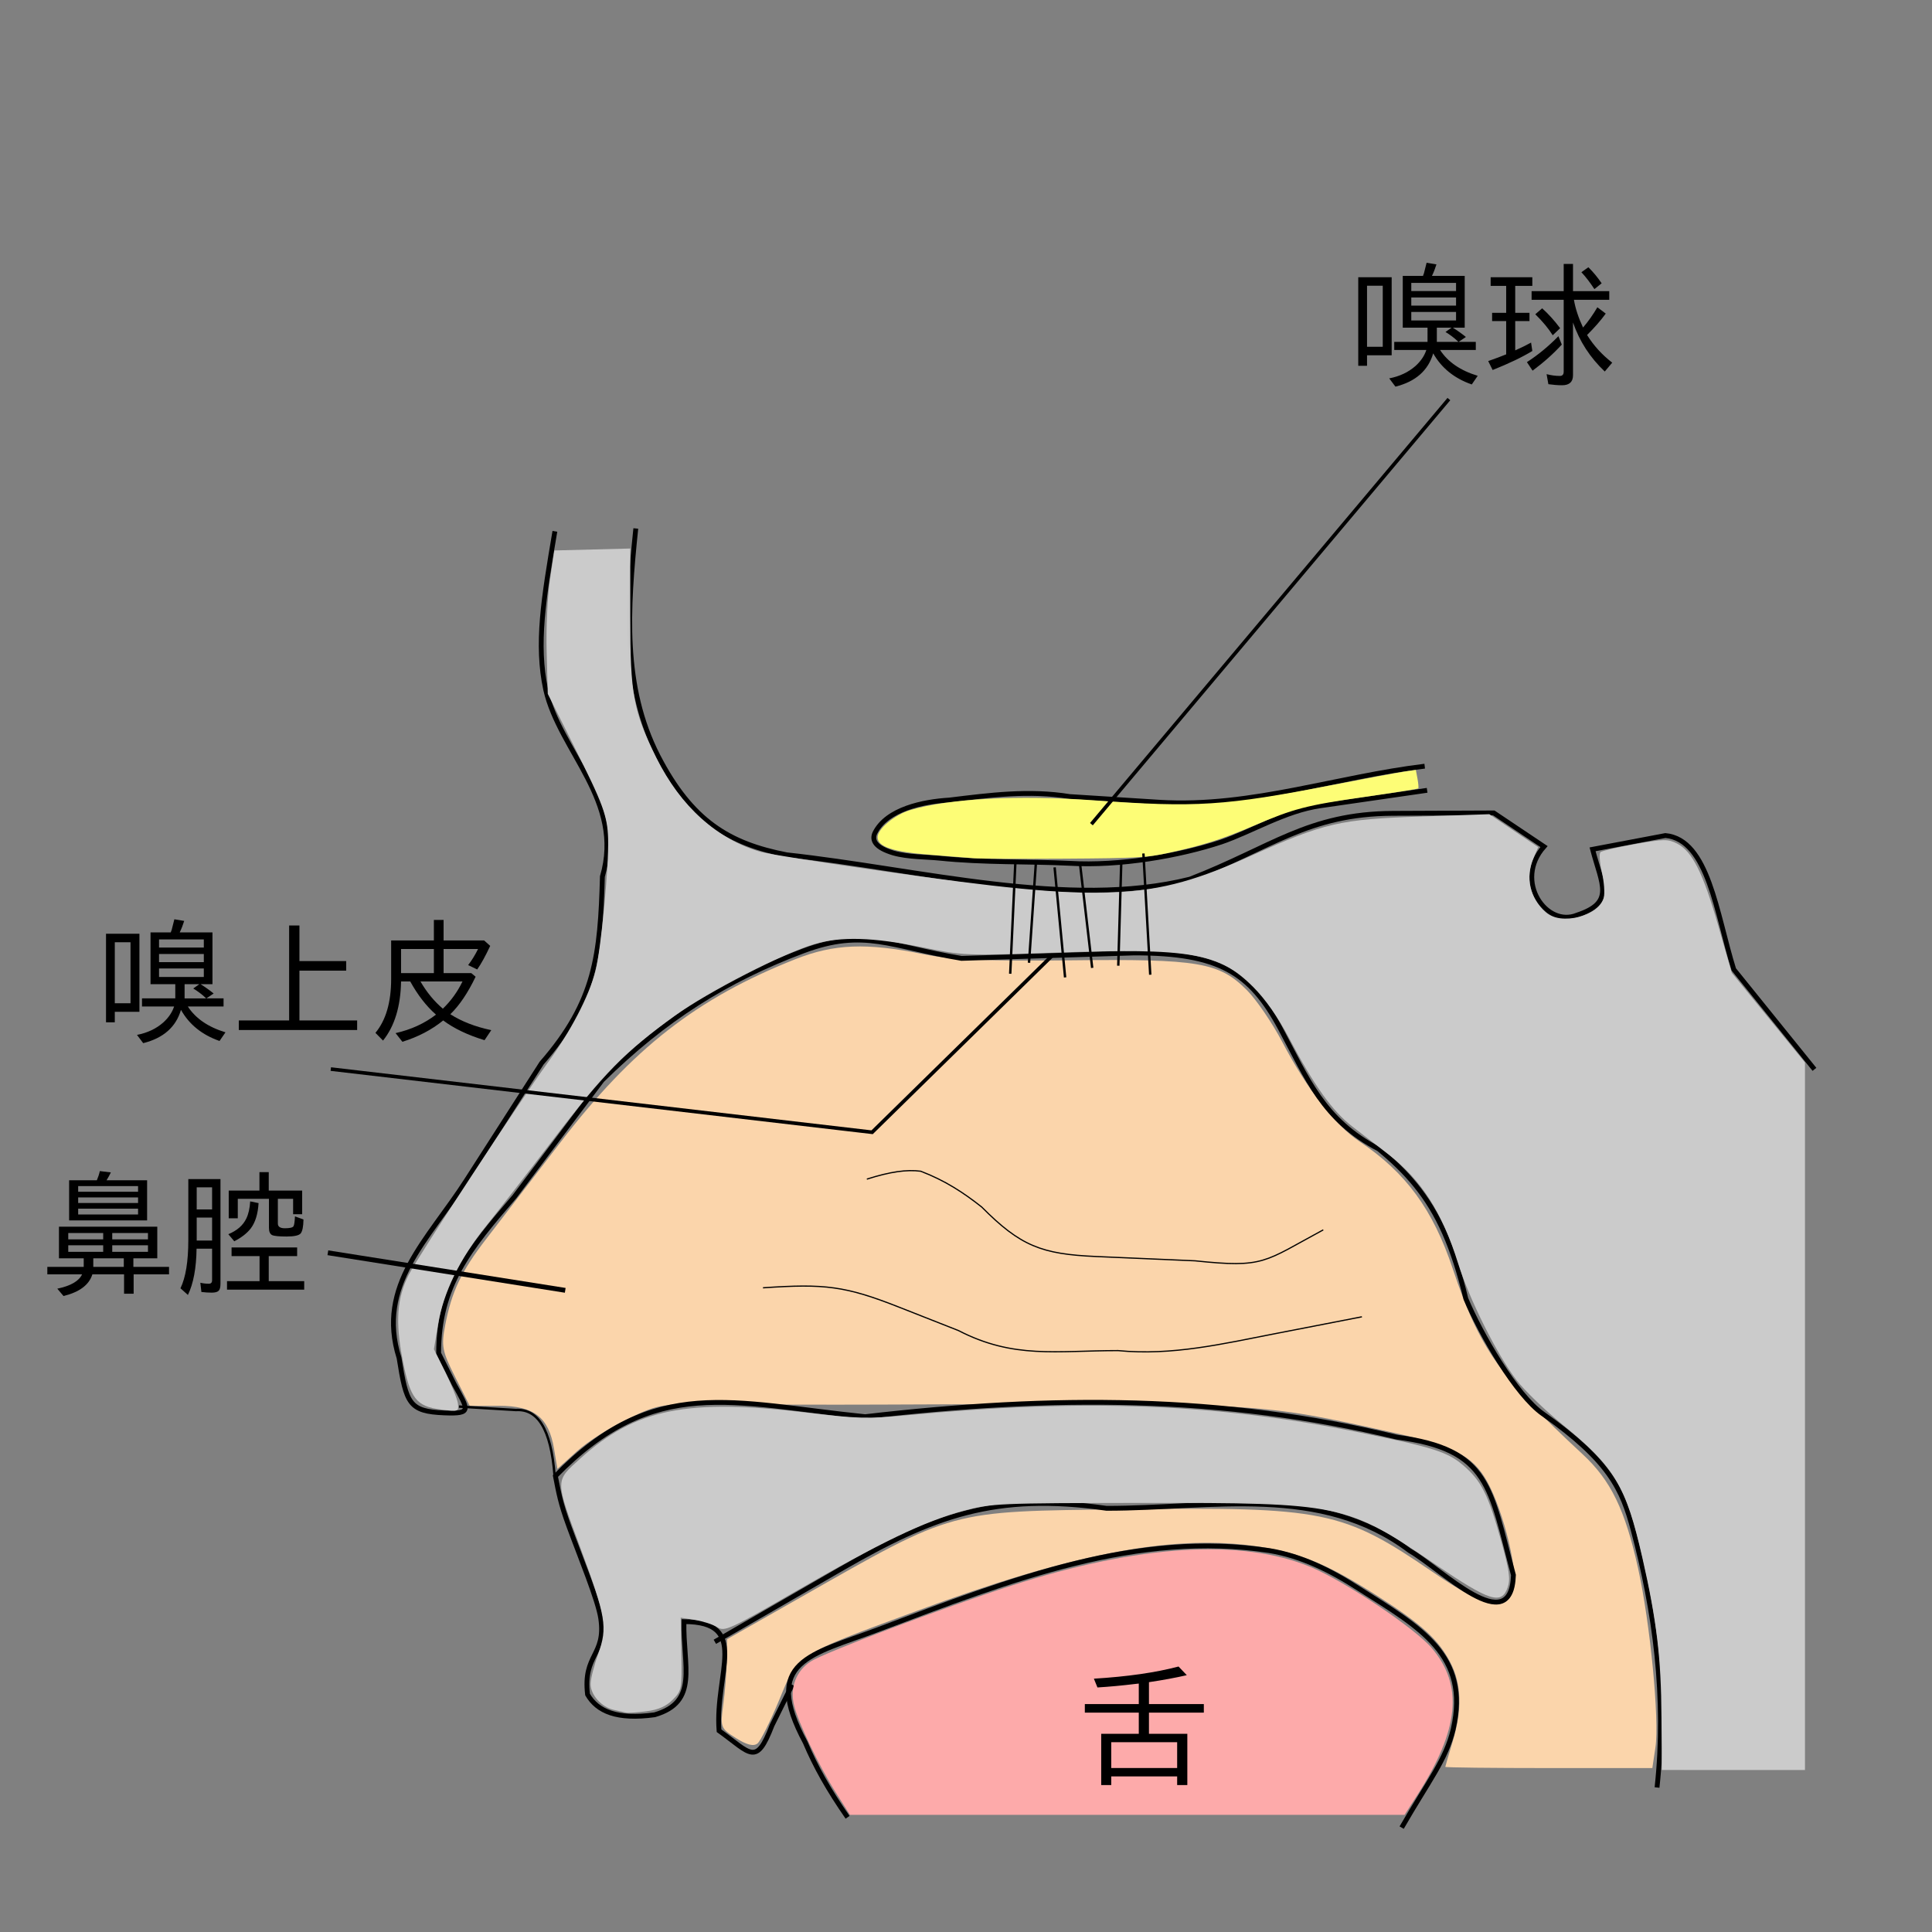
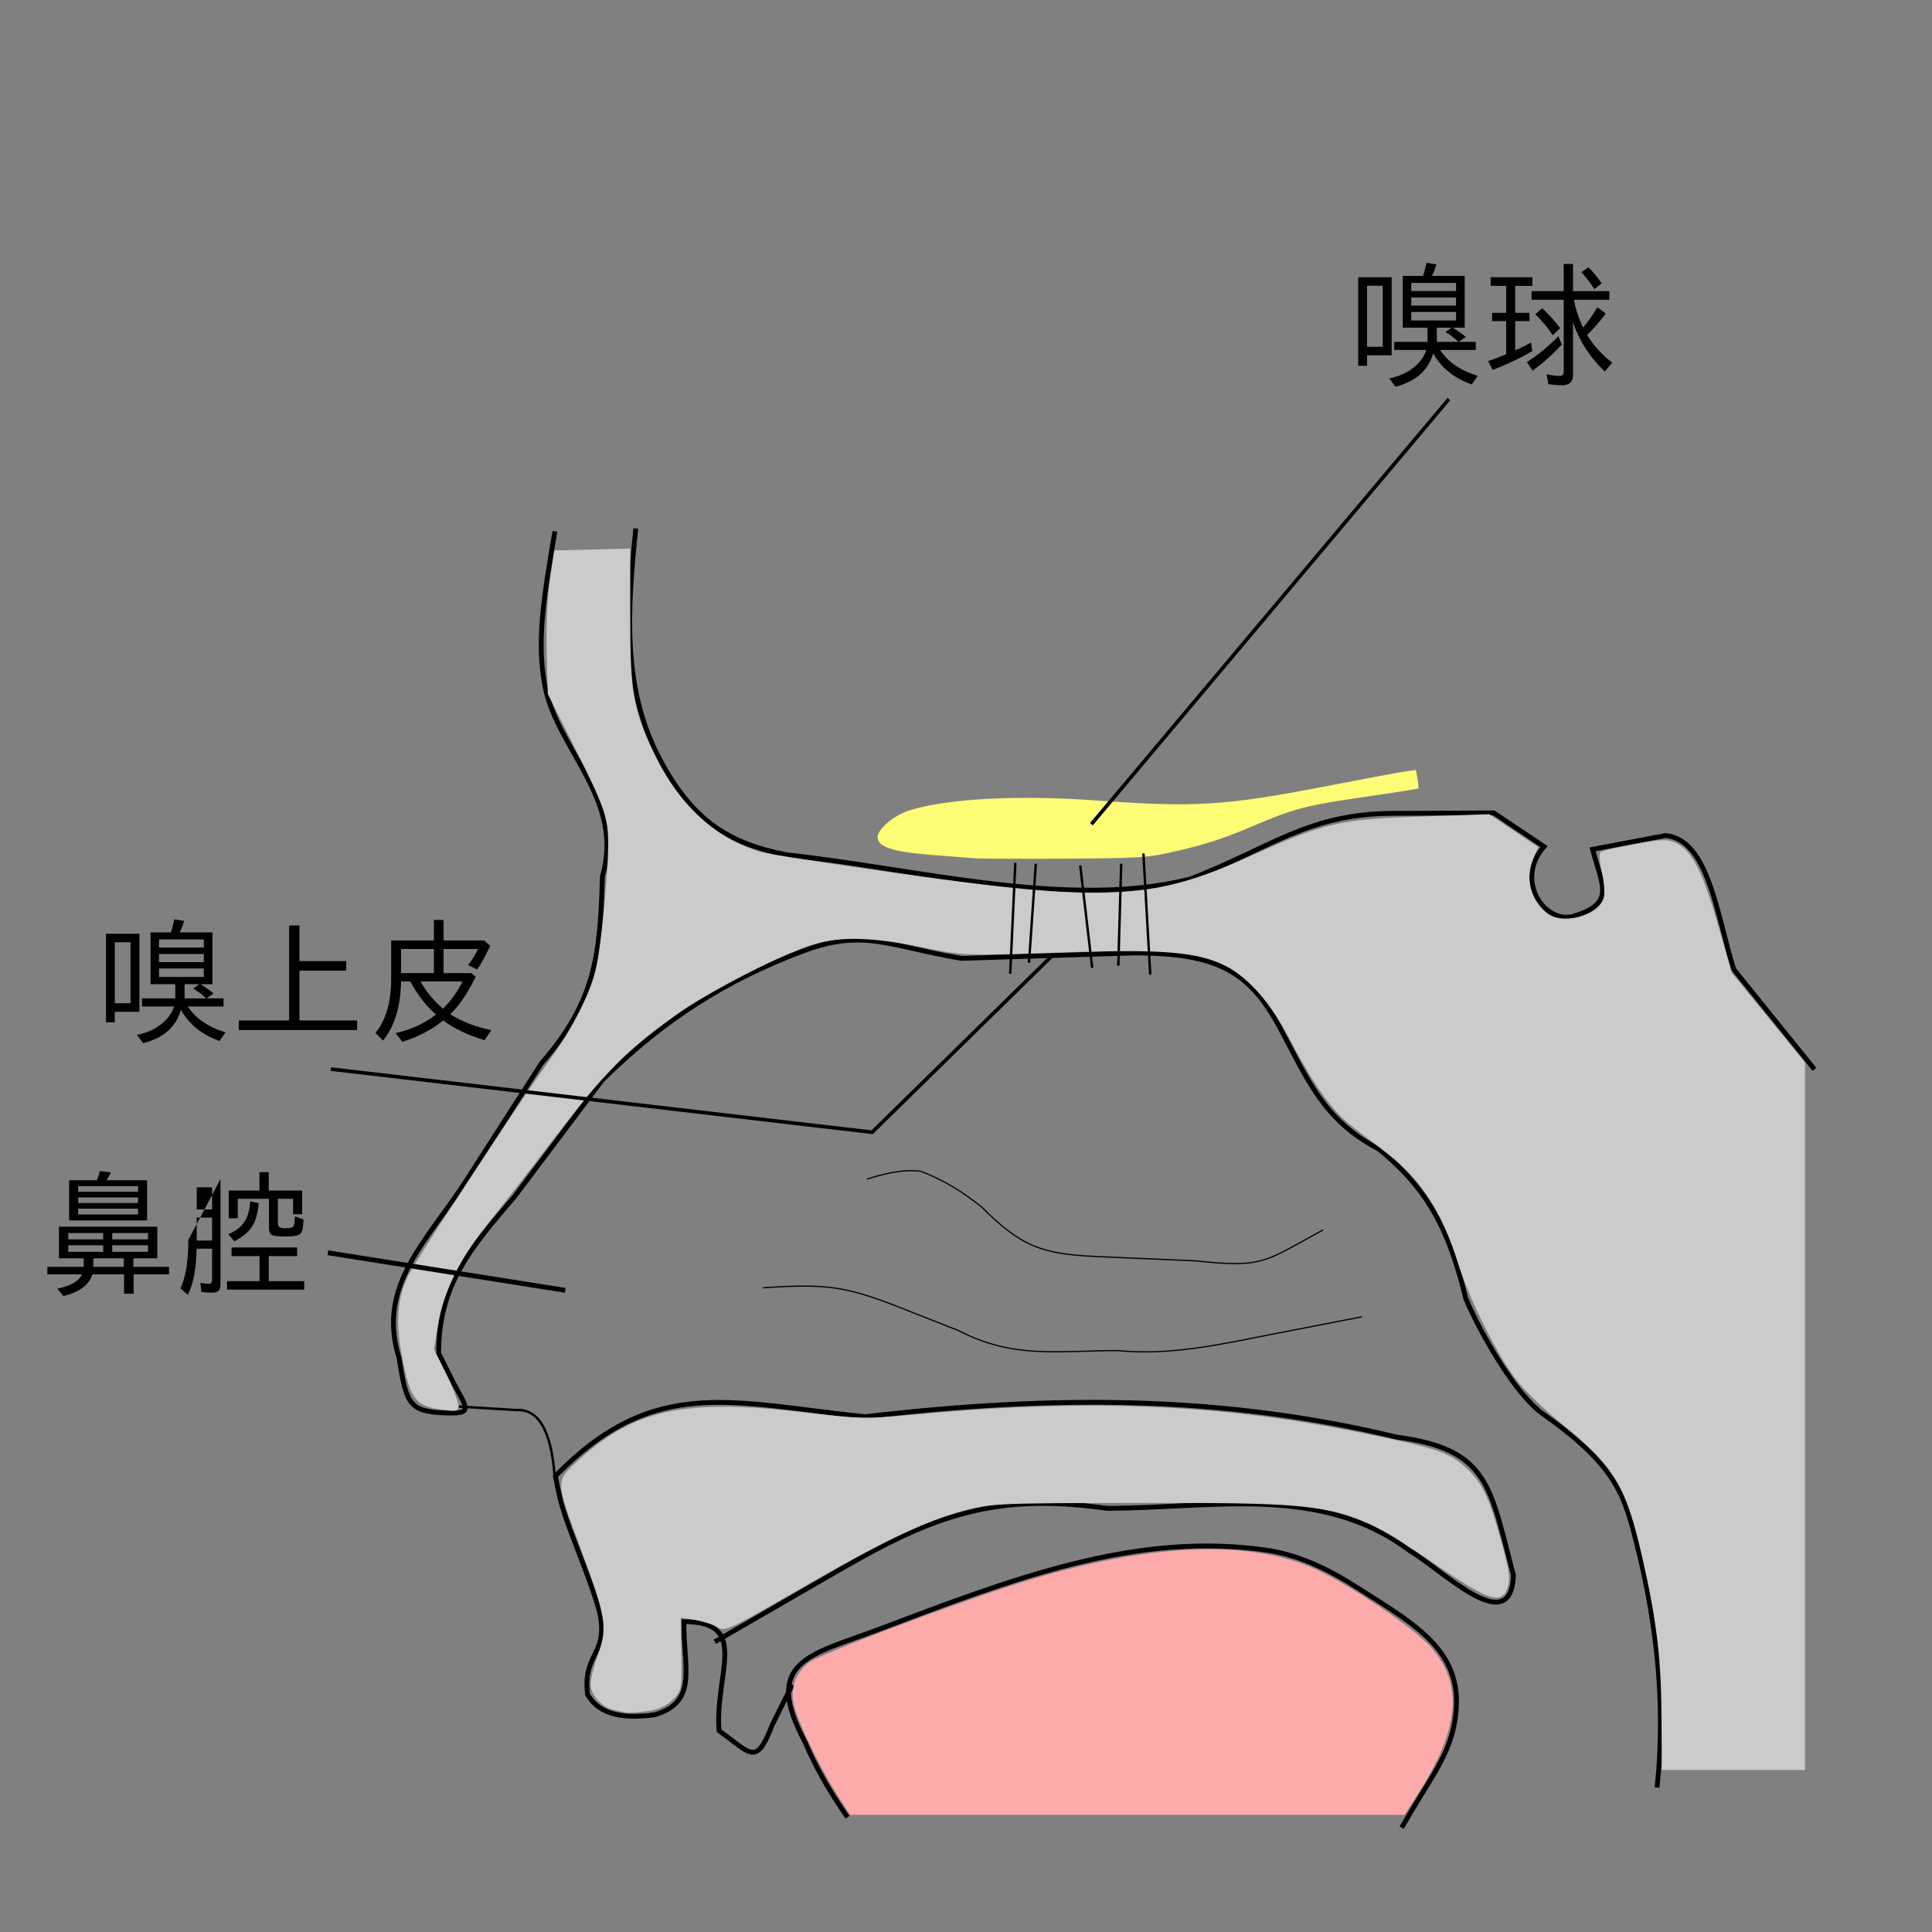
<svg xmlns="http://www.w3.org/2000/svg" xmlns:ns1="http://www.inkscape.org/namespaces/inkscape" xmlns:ns2="http://sodipodi.sourceforge.net/DTD/sodipodi-0.dtd" width="800" height="800" id="svg2" version="1.1" ns1:version="0.48.5 r10040" ns2:docname="嗅覚器の構造pass.svg">
  <rect width="100%" height="100%" fill="#808080" stroke="none" />
  <defs id="defs4" />
  <ns2:namedview id="base" pagecolor="#ffffff" bordercolor="#666666" borderopacity="1.0" ns1:pageopacity="0.0" ns1:pageshadow="2" ns1:zoom="0.35355339" ns1:cx="899.99117" ns1:cy="223.42282" ns1:document-units="px" ns1:current-layer="layer1" showgrid="false" ns1:window-width="1280" ns1:window-height="738" ns1:window-x="-8" ns1:window-y="-8" ns1:window-maximized="1" showguides="true" ns1:guide-bbox="true" />
  <g ns1:label="レイヤー 1" ns1:groupmode="layer" id="layer1" transform="translate(0,-252.362)">
-     <path style="opacity:0.98;fill:#fdd6ab;fill-opacity:1;stroke:none" d="m 598.467,983.983 c 0.012,-0.275 1.362,-4.918 3,-10.318 4.018,-13.246 3.747,-23.847 -0.838,-32.762 -4.895,-9.516 -11.693,-15.766 -29.756,-27.357 -22.029,-14.136 -34.003,-18.912 -53.346,-21.278 -34.109,-4.172 -74.604,3.787 -137.607,27.045 -51.043,18.843 -49.328,17.737 -57.247,36.918 -3.66,8.864 -7.71,16.993 -9.001,18.065 -1.586,1.316 -4.483,0.596 -8.934,-2.222 -6.358,-4.025 -6.541,-4.506 -5.259,-13.824 0.73,-5.309 1.387,-13.587 1.46,-18.395 l 0.132,-8.741 30.188,-17.163 c 64.577,-36.713 60.959,-35.726 134.188,-36.628 82.931,-1.022 90.513,0.514 127.648,25.869 22.235,15.181 30.035,17.015 33.509,7.878 2.436,-6.406 -3.838,-32.709 -10.778,-45.186 -5.931,-10.663 -13.679,-14.719 -38.637,-20.225 -57.266,-12.634 -52.124,-12.352 -212.742,-11.682 -21.45,0.089 -50.7,0.015 -65,-0.166 -25.315,-0.32 -26.349,-0.164 -39.247,5.948 -7.286,3.452 -16.877,9.556 -21.313,13.564 l -8.067,7.288 -1.417,-8.385 c -2.201,-13.026 -8.273,-17.743 -22.837,-17.743 l -12.062,0 -5.999,-11.884 c -5.42,-10.737 -5.821,-12.812 -4.157,-21.5 2.673,-13.955 6.679,-22.373 17.01,-35.75 5.04,-6.526 18.822,-24.458 30.626,-39.849 29.951,-39.052 56.504,-59.77 97.328,-75.943 16.074,-6.368 29.49,-6.895 53.085,-2.085 11.505,2.345 25.881,2.943 61.049,2.54 52.971,-0.608 61.341,0.81 72.861,12.339 3.926,3.93 10.519,13.584 14.651,21.454 10.257,19.538 21.762,34.372 31.956,41.204 19.285,12.924 30.456,28.178 38.682,52.82 10.923,32.723 19.534,45.017 53.692,76.656 11.713,10.849 17.623,22.985 23.006,47.247 5.005,22.557 8.9,62.793 7.186,74.226 l -1.279,8.527 -42.877,0 c -23.583,0 -42.868,-0.225 -42.856,-0.5 l 0,0 z" id="path3885" ns1:connector-curvature="0" />
    <path style="fill:none;stroke:#000000;stroke-width:2;stroke-linecap:butt;stroke-linejoin:miter;stroke-opacity:1" d="m 686.141,992.531 c 4.013,-37.104 -0.852,-72.984 -9.918,-106.773 -4.479,-16.576 -9.572,-28.367 -37.385,-47.966 -11.075,-7.804 -25.611,-32.793 -31.859,-47.649 -5.209,-21.506 -11.422,-35.464 -20.893,-47.088 -4.318,-5.3 -9.314,-10.115 -15.2,-14.939 -22.943,-11.934 -29.583,-29.086 -40.806,-50.041 -12.421,-22.983 -25.148,-31.117 -60.425,-31.117 l -71.522,2.247 c -29.527,-4.881 -40.189,-12.509 -65.349,-3.146 -31.876,11.932 -57.737,28.206 -83.474,53.606 l -36.25,48.176 c -18.847,21.883 -31.434,37.033 -31.434,64.883 l 6.384,12.716 c 5.902,10.777 7.652,12.432 -4.038,11.971 -14.554,-0.596 -15.735,-3.803 -18.728,-22.738 -9.49,-30.199 12.03,-48.872 27.912,-73.619 l 31.112,-48.476 c 22.444,-25.739 24.244,-45.011 25.165,-77.253 9.112,-31.146 -17.64,-51.804 -23.444,-77.271 -4.098,-18.919 -0.912,-37.987 3.771,-65.68" id="path2985" ns1:connector-curvature="0" ns2:nodetypes="ccccscccccccccccccccc" />
    <path style="fill:none;stroke:#000000;stroke-width:1;stroke-linecap:butt;stroke-linejoin:miter;stroke-opacity:1" d="m 190.054,834.794 23.62,1.429 c 8.708,-0.518 14.509,7.278 15.987,27.434" id="path2987" ns1:connector-curvature="0" ns2:nodetypes="ccc" />
    <path style="fill:none;stroke:#000000;stroke-width:2;stroke-linecap:butt;stroke-linejoin:miter;stroke-opacity:1" d="m 328.038,949.989 -8.345,16.79 c -6.598,17.124 -8.73,11.752 -21.951,2.236 -1.827,-23.845 13.032,-45.174 -14.531,-45.174 -0.384,18.468 6.287,33.227 -12.143,38.578 -15.537,2.126 -23.673,-1.342 -27.77,-8.377 -1.974,-16.744 7.683,-16.035 5.471,-31.44 -1.09,-7.596 -8.691,-25.879 -13.213,-38.244 -3.597,-9.835 -4.198,-13.827 -5.567,-20.802 41.004,-42.039 73.175,-30.169 128.239,-24.567 77.954,-9.054 147.931,-8.955 220.178,8.464 38.512,5.025 38.574,20.887 48.28,57.111 -0.926,27.017 -29.525,-2.321 -43.049,-10.129 -36.679,-27.655 -81.639,-17.509 -125.408,-17.509 -46.19,-6.559 -71.898,3.123 -110.02,25.133 l -52.202,30.139" id="path2989" ns1:connector-curvature="0" ns2:nodetypes="ccccccsscccccccc" />
    <path style="fill:none;stroke:#000000;stroke-width:2;stroke-linecap:butt;stroke-linejoin:miter;stroke-opacity:1" d="m 263.275,471.19 c -3.472,33.549 -5.595,65.312 9.175,94.173 13.987,27.098 29.552,36.332 53.32,40.961 55.155,6.007 116.917,22.654 167,10.065 33.647,-13.032 48.833,-27.09 84.05,-27.238 l 41.724,-0.175 20.799,13.938 c -12.704,14.267 1.008,33.682 13.71,28.355 15.627,-5.167 10.309,-12.405 6.392,-27.217 l 30.174,-5.714 c 17.827,1.692 21.131,32.432 28.299,55.442 l 33.411,41.375" id="path2991" ns1:connector-curvature="0" ns2:nodetypes="cccccccccccc" />
    <path style="fill:none;stroke:#000000;stroke-width:2;stroke-linecap:butt;stroke-linejoin:miter;stroke-opacity:1" d="m 350.966,1004.864 c -7.95,-11.426 -13.297,-20.988 -17.525,-30.967 -18.216,-33.939 2.184,-36.174 30.115,-46.729 56.045,-21.184 107.458,-41.025 161.988,-32.739 13.358,2.197 25.503,8.255 37.111,15.751 25.424,16.147 46.056,27.499 39.099,58.166 -2.995,12.702 -10.094,21.282 -21.358,40.791" id="path2993" ns1:connector-curvature="0" ns2:nodetypes="ccccccc" />
    <g transform="translate(-399.377,23.794)" style="font-size:56px;font-style:normal;font-variant:normal;font-weight:normal;font-stretch:normal;line-height:125%;letter-spacing:0px;word-spacing:0px;writing-mode:lr-tb;fill:#000000;fill-opacity:1;stroke:none;font-family:TakaoGothic;-inkscape-font-specification:TakaoGothic" id="flowRoot2995-1">
      <path d="m 454.605,749.606 0,3.555 14.766,0 0,3.09 -14.656,0 0,8.012 -3.965,0 0,-8.012 -13.125,0 c -1.349,4.357 -5.332,7.346 -11.949,8.969 l -2.57,-3.035 c 5.56,-1.167 8.978,-3.145 10.254,-5.934 l -14.383,0 0,-3.09 15.066,0 0,-3.555 -10.254,0 0,-13.098 40.715,0 0,13.098 z m -3.965,0 -12.633,0 0,3.555 12.633,0 z m -22.996,-10.473 0,2.625 14.465,0 0,-2.625 z m 0,5.086 0,2.707 14.465,0 0,-2.707 z m 33.004,2.707 0,-2.707 -14.793,0 0,2.707 z m 0,-5.168 0,-2.625 -14.793,0 0,2.625 z m -21.164,-24.473 c 0.565,-1.331 0.975,-2.598 1.23,-3.801 l 4.566,0.547 c -0.51,1.076 -1.103,2.16 -1.777,3.254 l 16.789,0 0,16.625 -32.293,0 0,-16.625 z m -7.738,2.406 0,2.352 24.801,0 0,-2.352 z m 0,4.703 0,2.297 24.801,0 0,-2.297 z m 0,4.648 0,2.406 24.801,0 0,-2.406 z" style="" id="path4038" />
-       <path d="m 514.434,724.97 0,10.254 c -4e-5,1.294 0.966,1.941 2.898,1.941 2.06,2e-5 3.254,-0.283 3.582,-0.848 0.292,-0.474 0.492,-1.832 0.602,-4.074 l 3.527,1.285 c -0.055,2.917 -0.428,4.822 -1.121,5.715 -0.675,0.893 -2.643,1.34 -5.906,1.34 -3.117,2e-5 -5.113,-0.201 -5.988,-0.602 -0.857,-0.456 -1.285,-1.449 -1.285,-2.98 l 0,-12.031 -12.906,0 0,8.066 -3.746,0 0,-11.484 12.715,0 0,-7.629 3.855,0 0,7.629 13.836,0 0,9.789 -3.746,0 0,-6.371 z m -23.762,-8.176 0,43.34 c -1e-5,1.458 -0.246,2.424 -0.738,2.898 -0.51,0.529 -1.477,0.793 -2.898,0.793 -1.349,-10e-6 -2.771,-0.091 -4.266,-0.273 l -0.438,-3.828 c 1.148,0.273 2.324,0.41 3.527,0.41 0.893,0 1.34,-0.483 1.34,-1.449 l 0,-13.07 -6.426,0 c -0.109,8.057 -1.303,14.447 -3.582,19.168 l -3.09,-2.762 c 2.169,-4.484 3.254,-11.147 3.254,-19.988 l 0,-25.238 z m -9.844,3.418 0,9.16 6.371,0 0,-9.16 z m 0,12.523 0,9.516 6.371,0 0,-9.516 z m 29.832,15.969 0,10.363 14.684,0 0,3.527 -31.965,0 0,-3.527 13.48,0 0,-10.363 -11.594,0 0,-3.582 27.152,0 0,3.582 z m -16.734,-9.078 c 3.609,-1.495 6.089,-3.655 7.438,-6.48 0.911,-1.896 1.449,-4.266 1.613,-7.109 l 3.473,0.711 c -0.273,4.503 -1.349,7.994 -3.227,10.473 -1.568,2.023 -3.846,3.801 -6.836,5.332 z" style="" id="path4040" />
+       <path d="m 514.434,724.97 0,10.254 c -4e-5,1.294 0.966,1.941 2.898,1.941 2.06,2e-5 3.254,-0.283 3.582,-0.848 0.292,-0.474 0.492,-1.832 0.602,-4.074 l 3.527,1.285 c -0.055,2.917 -0.428,4.822 -1.121,5.715 -0.675,0.893 -2.643,1.34 -5.906,1.34 -3.117,2e-5 -5.113,-0.201 -5.988,-0.602 -0.857,-0.456 -1.285,-1.449 -1.285,-2.98 l 0,-12.031 -12.906,0 0,8.066 -3.746,0 0,-11.484 12.715,0 0,-7.629 3.855,0 0,7.629 13.836,0 0,9.789 -3.746,0 0,-6.371 z m -23.762,-8.176 0,43.34 c -1e-5,1.458 -0.246,2.424 -0.738,2.898 -0.51,0.529 -1.477,0.793 -2.898,0.793 -1.349,-10e-6 -2.771,-0.091 -4.266,-0.273 l -0.438,-3.828 c 1.148,0.273 2.324,0.41 3.527,0.41 0.893,0 1.34,-0.483 1.34,-1.449 l 0,-13.07 -6.426,0 c -0.109,8.057 -1.303,14.447 -3.582,19.168 l -3.09,-2.762 c 2.169,-4.484 3.254,-11.147 3.254,-19.988 z m -9.844,3.418 0,9.16 6.371,0 0,-9.16 z m 0,12.523 0,9.516 6.371,0 0,-9.516 z m 29.832,15.969 0,10.363 14.684,0 0,3.527 -31.965,0 0,-3.527 13.48,0 0,-10.363 -11.594,0 0,-3.582 27.152,0 0,3.582 z m -16.734,-9.078 c 3.609,-1.495 6.089,-3.655 7.438,-6.48 0.911,-1.896 1.449,-4.266 1.613,-7.109 l 3.473,0.711 c -0.273,4.503 -1.349,7.994 -3.227,10.473 -1.568,2.023 -3.846,3.801 -6.836,5.332 z" style="" id="path4040" />
    </g>
    <g transform="translate(-376.718,-80.58)" style="font-size:56px;font-style:normal;font-variant:normal;font-weight:normal;font-stretch:normal;line-height:125%;letter-spacing:0px;word-spacing:0px;writing-mode:lr-tb;fill:#000000;fill-opacity:1;stroke:none;font-family:TakaoGothic;-inkscape-font-specification:TakaoGothic" id="flowRoot2995-1-9">
      <path d="m 449.301,740.474 -10.254,0 0,-21.438 8.395,0 c 0.055,-0.273 0.173,-0.611 0.355,-1.012 0.474,-1.75 0.848,-3.227 1.121,-4.43 l 4.074,0.684 c -0.547,1.75 -1.167,3.336 -1.859,4.758 l 13.562,0 0,21.438 -4.922,0 c 1.823,1.13 3.628,2.415 5.414,3.855 l -3.008,2.023 7.109,0 0,3.363 -14.793,0 c 3.227,4.958 8.422,8.522 15.586,10.691 l -2.461,3.582 c -7.219,-2.516 -12.542,-6.809 -15.969,-12.879 -2.078,7.109 -7.292,11.703 -15.641,13.781 l -2.57,-3.418 c 4.32,-0.839 7.948,-2.552 10.883,-5.141 2.206,-2.005 3.7,-4.211 4.484,-6.617 l -13.289,0 0,-3.363 13.781,0 z m 3.855,0 0,5.879 8.914,0 -0.328,-0.328 c -1.331,-1.276 -2.999,-2.534 -5.004,-3.773 l 2.516,-1.777 z m -10.582,-18.539 0,3.363 18.539,0 0,-3.363 z m 0,6.043 0,3.363 18.539,0 0,-3.363 z m 0,5.988 0,3.527 18.539,0 0,-3.527 z m -8.121,-14.383 0,32.32 -10.199,0 0,4.348 -3.637,0 0,-36.668 z m -10.199,3.527 0,25.266 6.508,0 0,-25.266 z" style="" id="path4043" />
      <path d="m 500.707,730.903 19.359,0 0,3.965 -19.359,0 0,20.617 23.898,0 0,3.965 -49,0 0,-3.965 20.836,0 0,-39.32 4.266,0 z" style="" id="path4045" />
      <path d="m 563.188,752.915 c 4.667,2.99 10.318,5.186 16.953,6.59 l -2.789,4.156 c -6.945,-2.115 -12.651,-4.84 -17.117,-8.176 -4.813,3.901 -10.445,6.845 -16.898,8.832 l -2.816,-3.582 c 6.38,-1.44 11.958,-3.992 16.734,-7.656 -3.992,-3.5 -7.547,-8.075 -10.664,-13.727 l -3.801,0 c -0.182,10.336 -2.671,18.493 -7.465,24.473 l -3.145,-3.199 c 4.339,-5.232 6.508,-12.678 6.508,-22.34 l 0,-15.914 17.691,0 0,-8.504 4.02,0 0,8.504 16.789,0 2.516,2.242 c -1.969,4.211 -3.764,7.465 -5.387,9.762 l -3.746,-1.805 c 1.549,-2.023 2.917,-4.247 4.102,-6.672 l -14.273,0 0,9.98 11.457,0 1.805,1.504 c -3.19,6.672 -6.681,11.849 -10.473,15.531 z m -3.09,-2.297 c 3.391,-3.281 6.098,-7.036 8.121,-11.266 l -17.391,0 c 2.589,4.466 5.678,8.221 9.27,11.266 z m -17.309,-24.719 0,9.98 13.59,0 0,-9.98 z" style="" id="path4047" />
    </g>
    <path style="opacity:0.98;fill:#ffaaaa;fill-opacity:1;stroke:none" d="m 345.868,994.238 c -6.908,-10.937 -15.434,-28.806 -17.084,-35.805 -1.736,-7.362 0.846,-14.121 6.909,-18.085 5.545,-3.626 55.245,-22.421 82.937,-31.364 52.672,-17.01 95.437,-19.685 124.083,-7.759 14.1,5.87 43.004,25.209 50.12,33.534 13.221,15.467 11.427,33.795 -5.96,60.888 l -5.271,8.214 -114.828,0 -114.828,0 -6.077,-9.622 0,0 z" id="path3079" ns1:connector-curvature="0" />
    <g transform="translate(29.655,227.255)" style="font-size:56px;font-style:normal;font-variant:normal;font-weight:normal;font-stretch:normal;line-height:125%;letter-spacing:0px;word-spacing:0px;writing-mode:lr-tb;fill:#000000;fill-opacity:1;stroke:none;font-family:TakaoGothic;-inkscape-font-specification:TakaoGothic" id="flowRoot2995">
-       <path d="m 446.102,743.044 15.887,0 0,21.219 -4.211,0 0,-3.582 -27.289,0 0,3.582 -4.156,0 0,-21.219 15.559,0 0,-8.777 -22.34,0 0,-3.527 22.34,0 0,-8.504 -1.504,0.164 c -5.359,0.656 -10.564,1.139 -15.613,1.449 l -1.477,-3.637 c 13.854,-0.839 25.539,-2.516 35.055,-5.031 l 3.418,3.582 c -4.667,1.076 -9.889,2.042 -15.668,2.898 l 0,9.078 22.723,0 0,3.527 -22.723,0 z m 11.676,3.473 -27.289,0 0,10.691 27.289,0 z" style="" id="path4035" />
-     </g>
+       </g>
    <path style="opacity:0.98;fill:#cccccc;fill-opacity:1;stroke:none" d="m 259.408,961.558 c -0.71,-0.168 -3.04,-0.691 -5.179,-1.162 -5.131,-1.13 -9.682,-6.176 -9.683,-10.734 -1.6e-4,-2.013 1.426,-7.638 3.17,-12.501 3.917,-10.924 3.184,-15.343 -7.185,-43.312 -10.804,-29.142 -10.794,-27.983 -0.33,-37.452 22.97,-20.787 44.317,-25.07 94.716,-19.002 19.881,2.393 24.642,2.509 40.714,0.984 73.065,-6.93 127.694,-4.873 186.772,7.031 31.1,6.267 36.954,8.118 43.565,13.777 7.404,6.338 10.296,12.099 15.561,30.998 3.431,12.316 3.965,16.056 2.778,19.461 -2.57,7.372 -7.375,5.844 -30.055,-9.556 -36.906,-25.06 -38.849,-25.467 -121.135,-25.39 -59.628,0.056 -62.628,0.187 -74.125,3.242 -15.896,4.223 -34.792,13.3 -69.812,33.537 -27.103,15.662 -29.14,16.593 -32.143,14.689 -1.763,-1.118 -5.898,-2.466 -9.188,-2.995 l -5.983,-0.962 0.268,15.061 c 0.26,14.611 0.153,15.176 -3.582,18.928 -2.709,2.721 -5.925,4.133 -10.853,4.766 -3.851,0.494 -7.583,0.761 -8.293,0.593 l 0,0 z" id="path3081" ns1:connector-curvature="0" />
    <path style="opacity:0.98;fill:#cccccc;fill-opacity:1;stroke:none" d="m 687.977,963.496 c -0.161,-24.946 -1.938,-39.803 -7.902,-66.064 -6.734,-29.651 -11.498,-37.628 -32.836,-54.986 -7.334,-5.966 -16.028,-14.356 -19.32,-18.645 -8.03,-10.462 -19.585,-33.602 -24.224,-48.512 -6.477,-20.816 -15.172,-34.384 -28.786,-44.916 -4.122,-3.189 -10.836,-8.377 -14.92,-11.528 -8.323,-6.422 -15.825,-16.905 -26.216,-36.63 -4.531,-8.602 -9.839,-16.152 -14.917,-21.218 -14.148,-14.116 -25.861,-16.13 -82.353,-14.161 -36.75,1.281 -37.599,1.246 -54.839,-2.265 -20.227,-4.12 -33.386,-4.505 -44.36,-1.3 -12.789,3.735 -44.028,19.759 -57.759,29.627 -20.527,14.752 -29.481,23.862 -50.578,51.457 -10.905,14.265 -23.464,30.436 -27.908,35.935 -10.492,12.985 -17.469,27.321 -19.653,40.381 l -1.736,10.381 4.784,9.619 c 2.631,5.29 4.963,11.119 5.182,12.952 0.384,3.215 0.137,3.3 -6.989,2.398 -10.329,-1.307 -12.81,-4.52 -15.942,-20.644 -3.058,-15.744 -2.336,-25.603 2.581,-35.248 3.909,-7.668 46.675,-72.889 57.504,-87.696 9.449,-12.921 17.146,-27.71 19.78,-38.004 2.307,-9.016 5.602,-43.546 5.235,-54.853 -0.306,-9.419 -2.043,-14.125 -14.091,-38.164 l -10.893,-21.735 -0.473,-17.55 c -0.262,-9.722 0.345,-22.966 1.362,-29.693 l 1.835,-12.143 15.714,-0.401 15.714,-0.401 0,28.258 c 0,32.259 1.263,39.075 10.826,58.444 9.867,19.985 25.466,33.977 43.46,38.983 3.143,0.874 25.986,4.469 50.762,7.988 92.307,13.11 110.223,12.348 152.093,-6.469 30.422,-13.672 36.631,-15.099 70.717,-16.252 l 27.857,-0.942 10.128,6.825 10.128,6.825 -1.849,4.286 c -3.565,8.261 -1.727,16.62 4.989,22.698 6.181,5.594 22.089,1.562 24.008,-6.086 0.472,-1.879 0.109,-6.66 -0.806,-10.624 -0.915,-3.964 -1.167,-7.653 -0.559,-8.197 0.608,-0.544 7.057,-2.051 14.331,-3.349 11.914,-2.126 13.645,-2.144 17.444,-0.179 6.264,3.239 10.702,12.108 16.967,33.903 l 5.623,19.561 15.155,18.577 15.155,18.577 0,146.488 0,146.488 -29.643,-0.007 -29.643,-0.007 -0.141,-21.779 5e-5,2.5e-4 z" id="path3083" ns1:connector-curvature="0" />
    <path style="fill:none;stroke:#000000;stroke-width:1.5;stroke-linecap:butt;stroke-linejoin:miter;stroke-opacity:1" d="m 136.978,695.041 224.153,26.163 74.246,-72.832" id="path3103" ns1:connector-curvature="0" />
    <path style="fill:none;stroke:#000000;stroke-width:2;stroke-linecap:butt;stroke-linejoin:miter;stroke-opacity:1" d="m 135.765,771.107 98.288,15.556" id="path3105" ns1:connector-curvature="0" />
-     <path style="fill:none;stroke:#000000;stroke-width:2;stroke-linecap:butt;stroke-linejoin:miter;stroke-opacity:1" d="m 589.941,569.617 c -17.973,2.181 -35.511,6.283 -53.062,9.677 -18.821,3.64 -37.656,6.467 -57.059,5.239 l -36.915,-2.336 c -16.883,-2.735 -33.084,-0.59 -49.837,1.453 -10.646,0.634 -25.888,3.671 -30.808,13.663 -1.365,3.069 0.209,6.033 7.692,8.269 6.068,1.731 14.101,1.602 18.878,2.113 18.568,1.939 37.048,1.314 54.054,2.147 20.798,1.233 45.496,-3.087 62.879,-8.841 12.793,-4.402 26.404,-12.878 40.948,-14.983 14.744,-2.134 29.488,-4.268 44.231,-6.402" id="path3107" ns1:connector-curvature="0" ns2:nodetypes="cscccccccccc" />
    <path style="opacity:0.98;fill:#ffff75;fill-opacity:1;stroke:none" d="m 403.399,607.749 c -2.475,-0.201 -10.554,-0.837 -17.953,-1.413 -15.82,-1.231 -22.047,-3.3 -22.047,-7.327 0,-3.404 7.047,-9.268 13.456,-11.197 15.943,-4.799 44.628,-6.317 76.317,-4.038 42.185,3.033 54.068,2.27 98.314,-6.315 13.977,-2.712 27.52,-5.237 30.097,-5.611 l 4.685,-0.68 0.685,3.65 c 0.377,2.008 0.518,3.817 0.315,4.02 -0.204,0.203 -10.202,1.785 -22.219,3.516 -24.15,3.479 -29.384,4.842 -46.136,12.015 -12.912,5.529 -20.64,7.987 -35.051,11.151 -8.991,1.974 -13.185,2.208 -42.964,2.391 -18.15,0.112 -35.025,0.039 -37.5,-0.163 z" id="path3111" ns1:connector-curvature="0" />
    <path style="fill:none;stroke:#000000;stroke-width:0.5;stroke-linecap:butt;stroke-linejoin:miter;stroke-opacity:1" d="m 358.941,740.617 c 9.58,-3.057 16.491,-4.048 22.302,-3.277 10.112,3.853 17.86,8.969 25.264,14.826 16.062,16.182 24.807,19.511 47.389,20.493 l 40.966,1.781 c 28.81,3.036 28.378,0.478 53.079,-12.823" id="path3881" ns1:connector-curvature="0" ns2:nodetypes="cccccc" />
    <path style="fill:none;stroke:#000000;stroke-width:0.5;stroke-linecap:butt;stroke-linejoin:miter;stroke-opacity:1" d="m 315.941,785.617 c 25.64,-1.751 34.045,-0.77 56.382,8.029 l 24.553,9.672 c 22.895,11.834 40.558,8.298 66.064,8.298 22.429,2.193 43.571,-2.833 65.401,-7.078 l 35.599,-6.922" id="path3883" ns1:connector-curvature="0" ns2:nodetypes="cccccc" />
    <path style="fill:none;stroke:#000000;stroke-width:1px;stroke-linecap:butt;stroke-linejoin:miter;stroke-opacity:1" d="m 420.431,609.607 -2.121,45.962" id="path3089" ns1:connector-curvature="0" ns2:nodetypes="cc" />
-     <path style="fill:none;stroke:#000000;stroke-width:1px;stroke-linecap:butt;stroke-linejoin:miter;stroke-opacity:1" d="m 436.694,611.527 4.344,45.558" id="path3091" ns1:connector-curvature="0" ns2:nodetypes="cc" />
    <path style="fill:none;stroke:#000000;stroke-width:1px;stroke-linecap:butt;stroke-linejoin:miter;stroke-opacity:1" d="m 464.271,610.011 -1.212,42.224" id="path3093" ns1:connector-curvature="0" ns2:nodetypes="cc" />
    <path style="fill:none;stroke:#000000;stroke-width:1px;stroke-linecap:butt;stroke-linejoin:miter;stroke-opacity:1" d="m 426.087,651.023 2.828,-41.012" id="path3095" ns1:connector-curvature="0" ns2:nodetypes="cc" />
    <path style="fill:none;stroke:#000000;stroke-width:1px;stroke-linecap:butt;stroke-linejoin:miter;stroke-opacity:1" d="m 452.25,653.145 -4.95,-42.426" id="path3097" ns1:connector-curvature="0" ns2:nodetypes="cc" />
    <path style="fill:none;stroke:#000000;stroke-width:1px;stroke-linecap:butt;stroke-linejoin:miter;stroke-opacity:1" d="M 476.292,655.973 473.464,605.769" id="path3099" ns1:connector-curvature="0" ns2:nodetypes="cc" />
    <path style="fill:none;stroke:#000000;stroke-width:1.5;stroke-linecap:butt;stroke-linejoin:miter;stroke-opacity:1" d="M 451.931,593.627 599.951,417.607" id="path3887" ns1:connector-curvature="0" />
    <g transform="translate(141.807,-352.429)" style="font-size:56px;font-style:normal;font-variant:normal;font-weight:normal;font-stretch:normal;line-height:125%;letter-spacing:0px;word-spacing:0px;writing-mode:lr-tb;fill:#000000;fill-opacity:1;stroke:none;font-family:TakaoGothic;-inkscape-font-specification:TakaoGothic" id="flowRoot2995-1-9-2">
      <path d="m 449.301,740.474 -10.254,0 0,-21.438 8.395,0 c 0.055,-0.273 0.173,-0.611 0.355,-1.012 0.474,-1.75 0.848,-3.227 1.121,-4.43 l 4.074,0.684 c -0.547,1.75 -1.167,3.336 -1.859,4.758 l 13.562,0 0,21.438 -4.922,0 c 1.823,1.13 3.628,2.415 5.414,3.855 l -3.008,2.023 7.109,0 0,3.363 -14.793,0 c 3.227,4.958 8.422,8.522 15.586,10.691 l -2.461,3.582 c -7.219,-2.516 -12.542,-6.809 -15.969,-12.879 -2.078,7.109 -7.292,11.703 -15.641,13.781 l -2.57,-3.418 c 4.32,-0.839 7.948,-2.552 10.883,-5.141 2.206,-2.005 3.7,-4.211 4.484,-6.617 l -13.289,0 0,-3.363 13.781,0 z m 3.855,0 0,5.879 8.914,0 -0.328,-0.328 c -1.331,-1.276 -2.999,-2.534 -5.004,-3.773 l 2.516,-1.777 z m -10.582,-18.539 0,3.363 18.539,0 0,-3.363 z m 0,6.043 0,3.363 18.539,0 0,-3.363 z m 0,5.988 0,3.527 18.539,0 0,-3.527 z m -8.121,-14.383 0,32.32 -10.199,0 0,4.348 -3.637,0 0,-36.668 z m -10.199,3.527 0,25.266 6.508,0 0,-25.266 z" style="" id="path4030" />
      <path d="m 509.922,728.934 c 0.602,3.573 1.859,7.401 3.773,11.484 2.169,-2.534 4.147,-5.332 5.934,-8.395 l 3.473,2.625 c -2.133,2.917 -4.712,5.87 -7.738,8.859 2.716,4.375 6.189,8.194 10.418,11.457 l -3.09,3.664 c -6.07,-5.742 -10.454,-12.505 -13.152,-20.289 l 0,21.848 c -3e-5,2.753 -1.513,4.129 -4.539,4.129 -1.732,0 -3.619,-0.146 -5.66,-0.438 l -0.738,-4.156 c 1.896,0.492 3.728,0.738 5.496,0.738 1.057,0 1.586,-0.592 1.586,-1.777 l 0,-29.75 -13.289,0 0,-3.582 13.289,0 0,-11.266 3.855,0 0,11.266 15.012,0 0,3.582 z m -24.309,-5.77 0,11.156 5.906,0 0,3.418 -5.906,0 0,12.141 c 2.424,-1.075 4.612,-2.151 6.562,-3.227 l 0.52,3.473 c -4.174,2.552 -9.652,5.177 -16.434,7.875 l -1.832,-3.691 c 2.862,-1.003 5.341,-1.932 7.438,-2.789 l 0,-13.781 -5.824,0 0,-3.418 5.824,0 0,-11.156 -6.426,0 0,-3.582 17.254,0 0,3.582 z m 32.785,1.34 c -1.787,-2.734 -3.582,-5.068 -5.387,-7 l 2.898,-2.051 c 1.987,1.969 3.819,4.184 5.496,6.645 z m -17.254,19.113 c -1.768,-2.807 -4.175,-5.706 -7.219,-8.695 l 2.844,-2.461 c 2.625,2.352 5.104,5.095 7.438,8.23 z m -10.691,11.129 c 4.648,-3.008 8.996,-6.59 13.043,-10.746 l 1.395,3.473 c -3.409,3.755 -7.438,7.355 -12.086,10.801 z" style="" id="path4032" />
    </g>
  </g>
</svg>